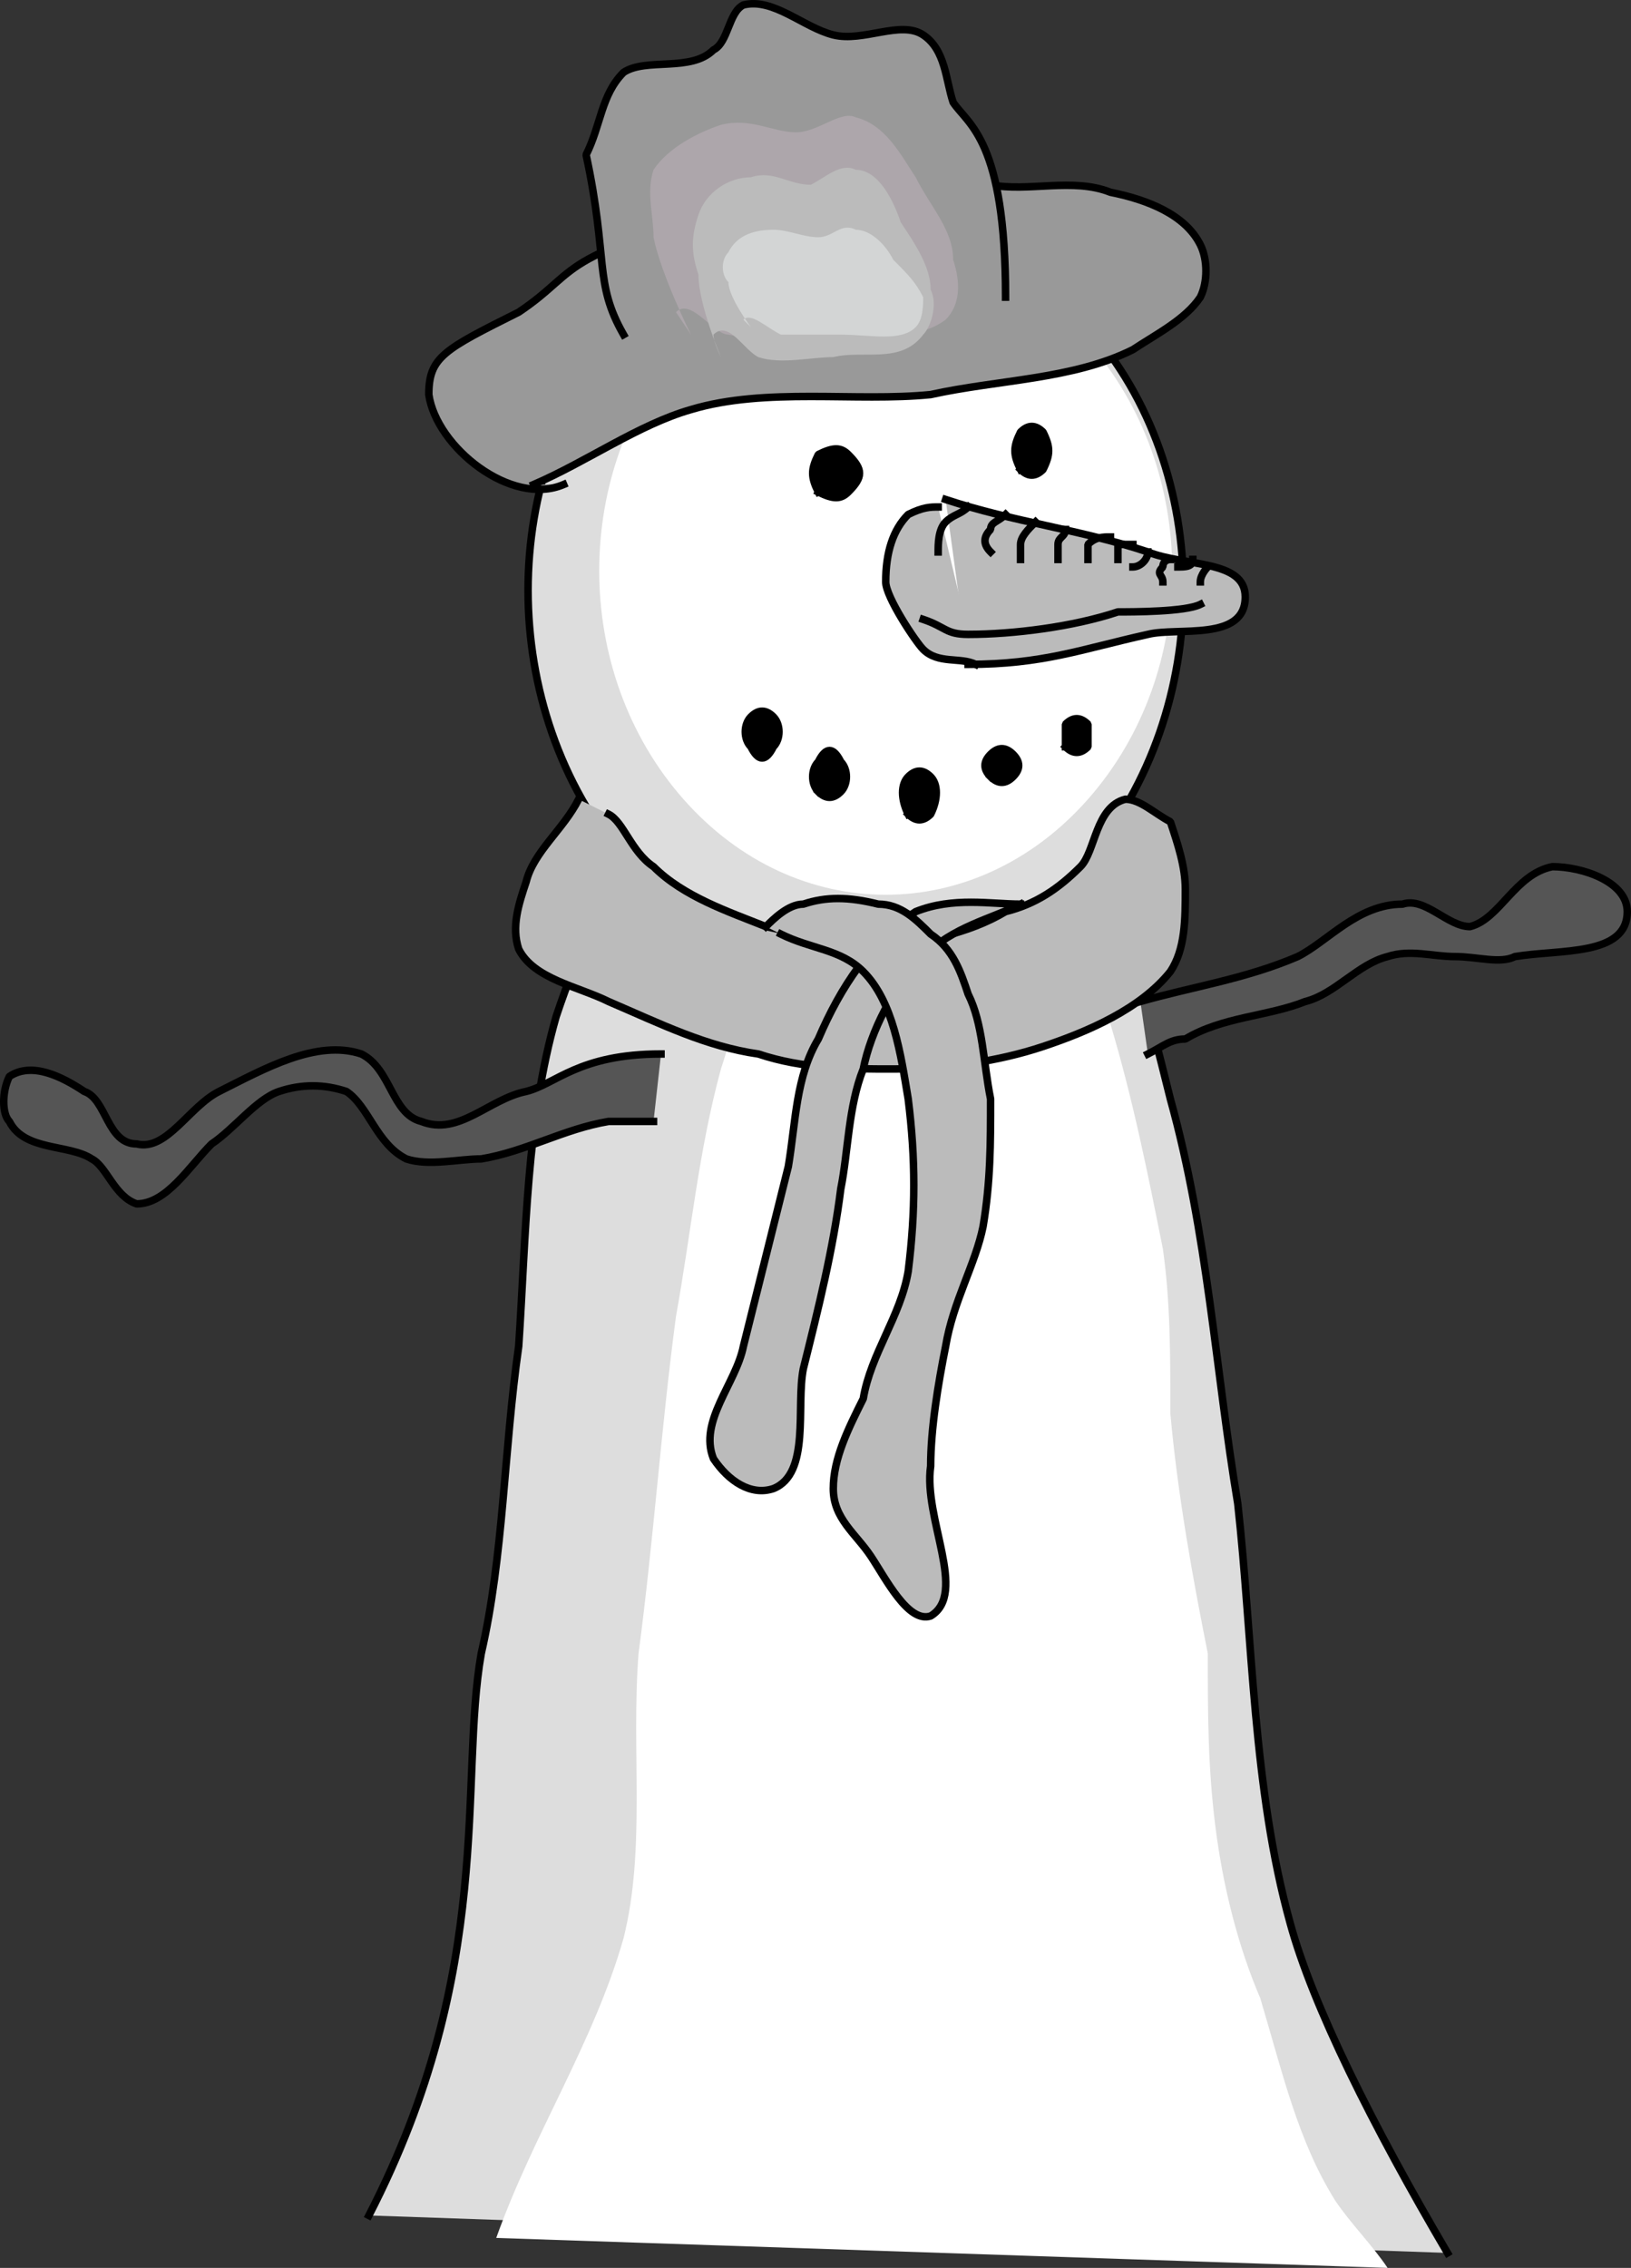
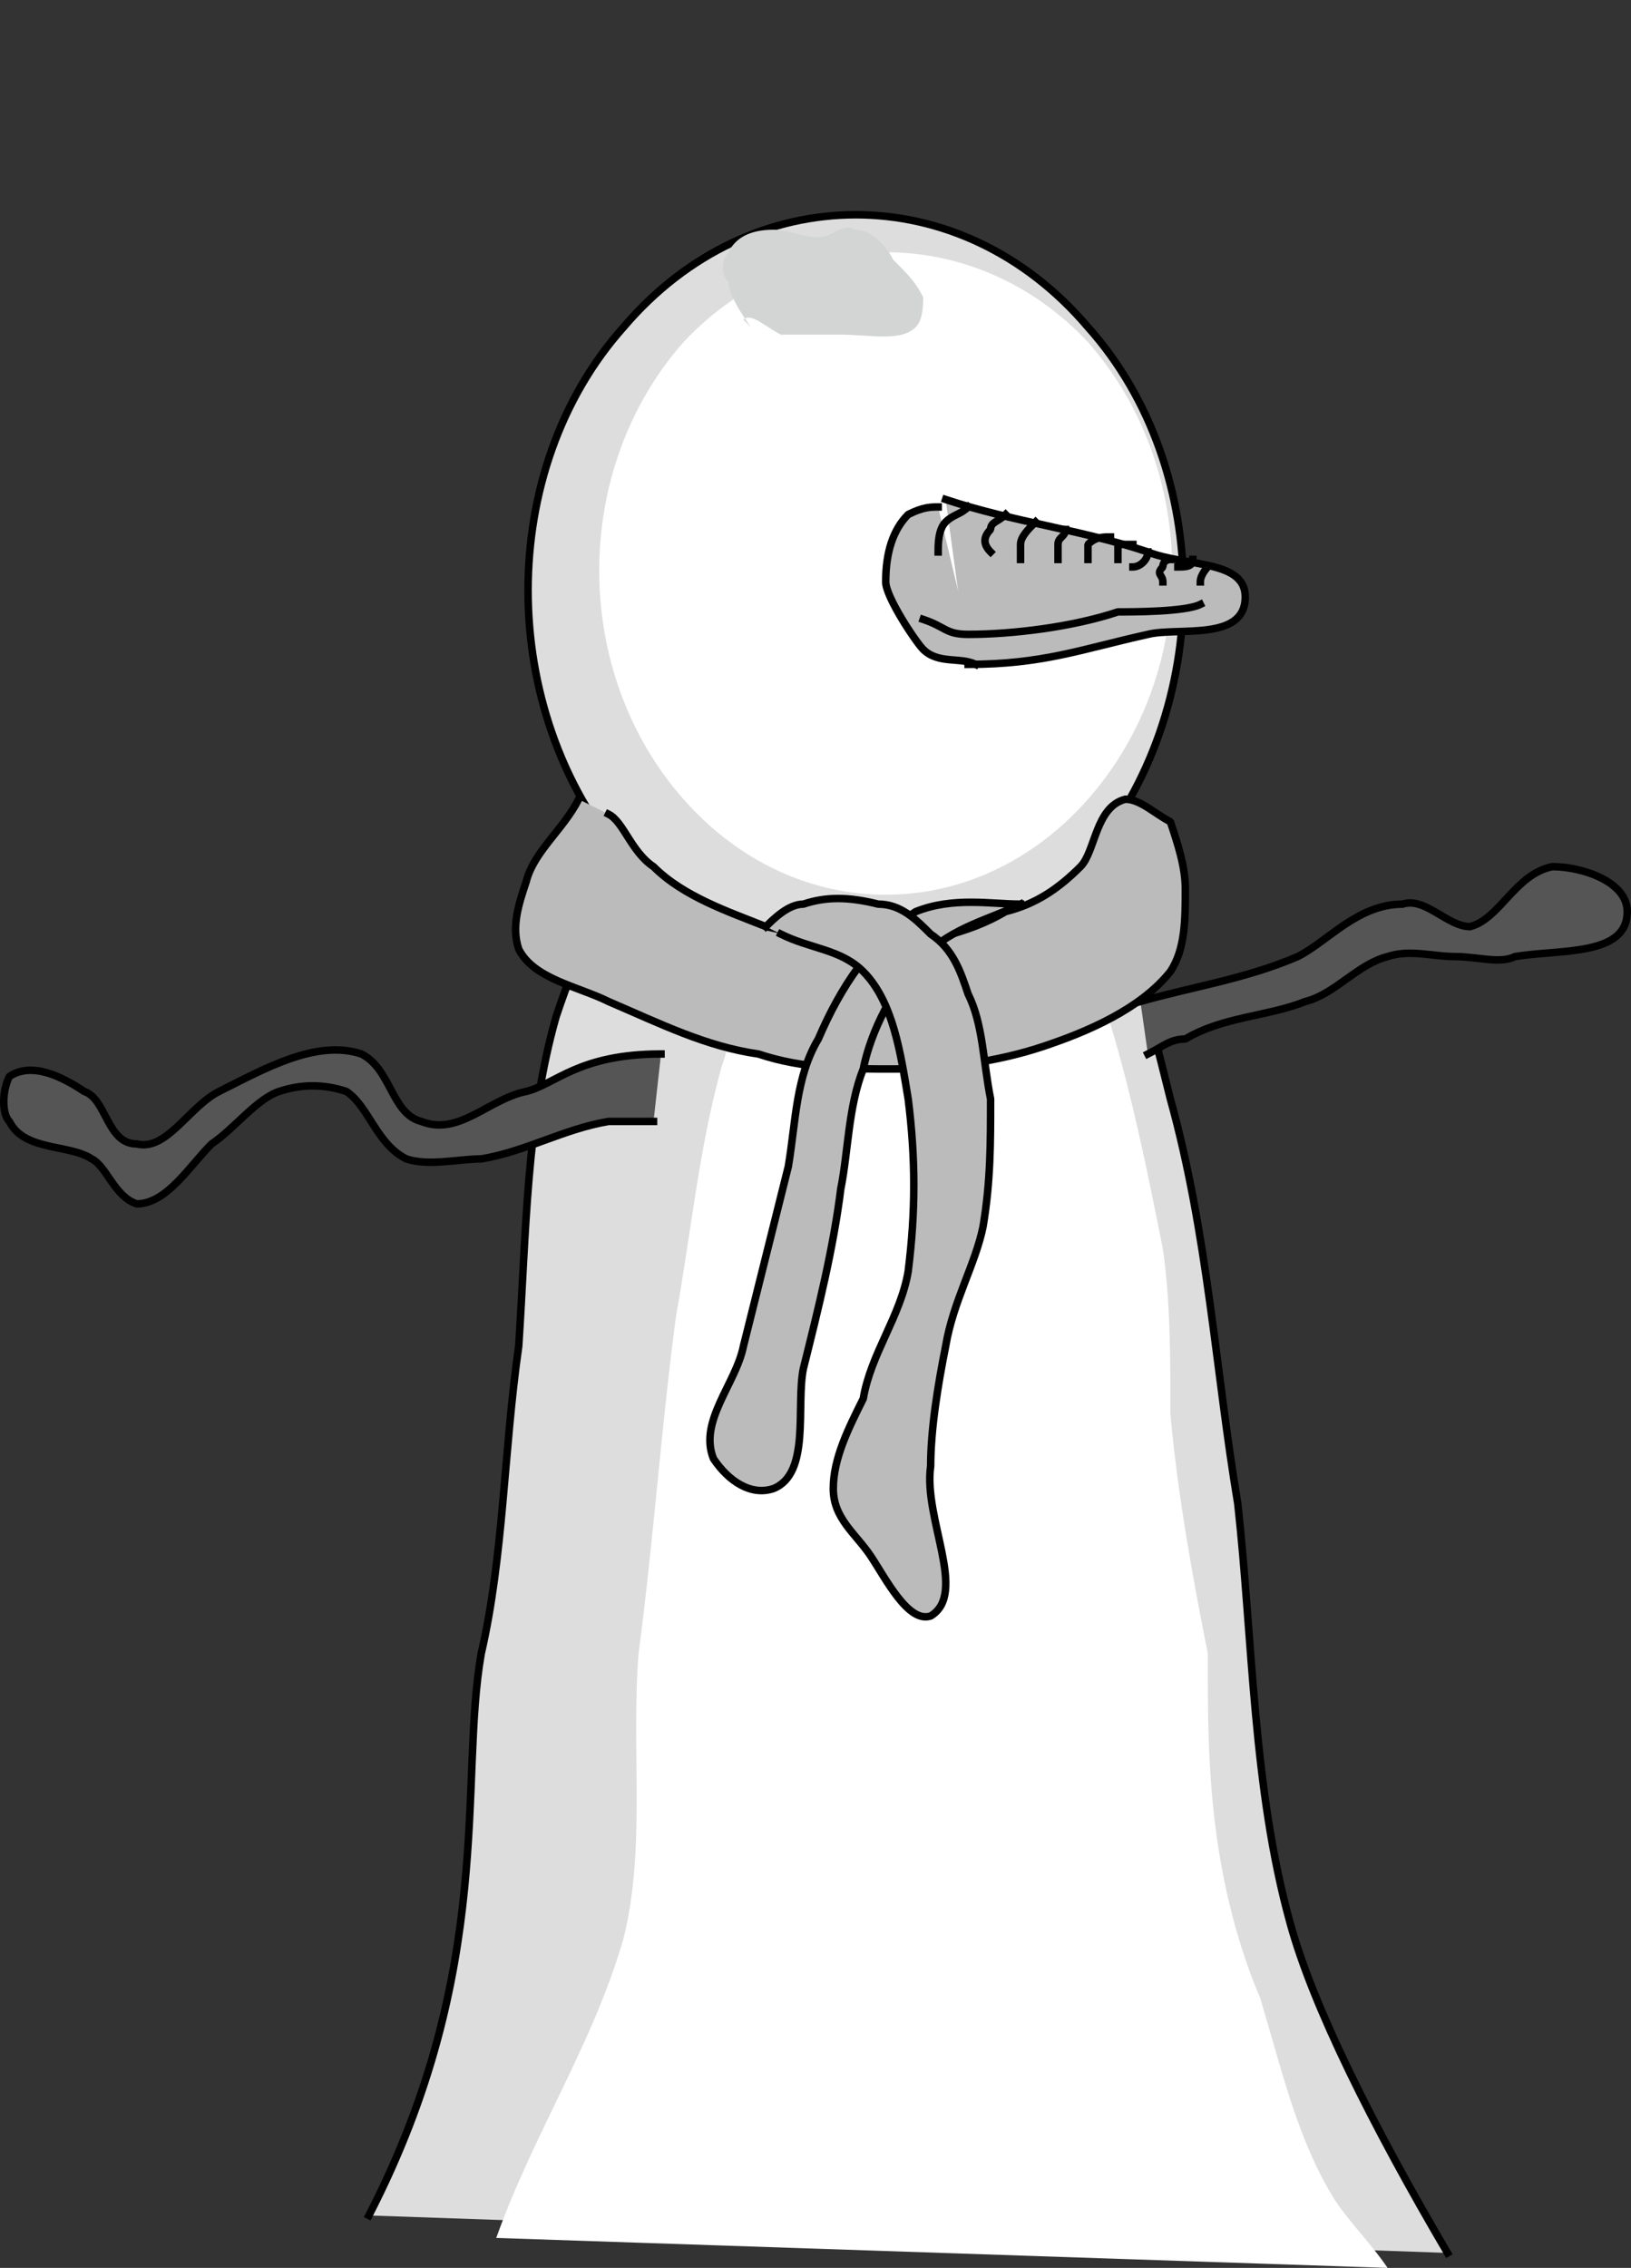
<svg xmlns="http://www.w3.org/2000/svg" width="217.75" height="302.66" version="1.2">
  <rect width="100%" height="100%" fill="#333333" stroke="none" />
  <g fill="none" fill-rule="evenodd" stroke="#000" stroke-linecap="square" stroke-linejoin="bevel" font-family="'Sans Serif'" font-size="12.5" font-weight="400">
    <path fill="#ddd" stroke-linecap="butt" d="M49.25 295.66c17-33 12-58 15-75 3-13 3-27 5-41 1-15 1-30 5-44 3-9 7-18 13-24 8-8 20-16 31-15 9 1 18 8 24 15 8 10 11 23 14 35 5 18 6 36 9 54 2 18 2 38 7 56 3 11 11 27 21 44" vector-effect="non-scaling-stroke" />
    <path fill="#fff" stroke="none" d="M66.25 298.66c5-14 13-26 17-40 3-12 1-25 2-38 2-15 3-30 5-45 2-11 3-22 6-33 2-6 3-12 6-16 4-5 8-9 13-11s11-2 17-1c3 0 7 0 10 3 5 4 5 12 6 19 3 10 5 20 7 30 1 7 1 14 1 22 1 11 3 22 5 32 0 8 0 15 1 23s3 16 6 23c3 10 5 19 10 27 2 3 5 6 7 9" />
    <path fill="#ddd" stroke-linecap="butt" d="M83.25 114.66c17 20 45 20 62 0s17-52 0-71c-17-20-45-20-62 0-17 19-17 51 0 71" vector-effect="non-scaling-stroke" />
    <path fill="#fff" stroke="none" d="M91.25 106.66c15 17 39 17 54 0s15-44 0-61c-15-16-39-16-54 0-15 17-15 44 0 61" />
    <path fill="#bbb" stroke-linecap="butt" d="M126.25 66.66c9 3 18 4 27 7 5 2 13 1 13 6 0 6-9 4-13 5-9 2-14 4-24 4" vector-effect="non-scaling-stroke" />
    <path fill="#bbb" stroke-linecap="butt" d="M125.25 67.66c-1 0-2 0-4 1-2 2-3 5-3 9 0 2 4 8 5 9 2 2 5 1 7 2" vector-effect="non-scaling-stroke" />
    <path stroke-linecap="butt" d="M123.25 82.66c3 1 3 2 6 2 6 0 14-1 20-3 2 0 9 0 11-1m-31-13c-1 1-2 1-3 2s-1 3-1 4m9-5c-1 1-2 1-2 2-1 1-1 2 0 3m6-4c-1 1-2 2-2 3v2m6-4c0 1-1 1-1 2v2m7-3c-1 0-2 0-3 1v2m6-2h-2v2m4-1c0 1-1 2-2 2m5-1s-1 0-1 1c-1 1 0 1 0 2m4-3c0 1-1 1-2 1m4 0s-1 1-1 2" vector-effect="non-scaling-stroke" />
-     <path fill="#000" stroke-linecap="butt" d="M136.25 62.66c1 1 2 1 3 0 1-2 1-3 0-5-1-1-2-1-3 0-1 2-1 3 0 5m-27 3c2 1 3 1 4 0 2-2 2-3 0-5-1-1-2-1-4 0-1 2-1 3 0 5m23 38c1 1 2 1 3 0s1-2 0-3-2-1-3 0-1 2 0 3m-23 2c1 1 2 1 3 0s1-3 0-4c-1-2-2-2-3 0-1 1-1 3 0 4m12 3c1 1 2 1 3 0 1-2 1-4 0-5s-2-1-3 0-1 3 0 5m-21-9c1 2 2 2 3 0 1-1 1-3 0-4s-2-1-3 0-1 3 0 4m42 0c1 1 2 1 3 0v-3c-1-1-2-1-3 0v3" vector-effect="non-scaling-stroke" />
-     <path fill="#999" stroke-linecap="butt" d="M71.25 64.66c7-3 14-8 21-10 10-3 22-1 32-2 9-2 19-2 27-6 3-2 7-4 9-7 1-2 1-5 0-7-2-4-7-6-12-7-5-2-11 0-16-1-5 0-9-2-14-1-5 0-9 2-13 3-32 7-27 9-36 15-10 5-12 6-12 11 1 7 11 15 18 12" vector-effect="non-scaling-stroke" />
-     <path fill="#999" stroke-linecap="butt" d="M134.25 39.66c0-21-5-23-7-26-1-3-1-7-4-9s-8 1-12 0-8-5-12-4c-2 1-2 5-4 6-3 3-9 1-12 3-3 3-3 7-5 11 3 14 1 17 5 24" vector-effect="non-scaling-stroke" />
-     <path fill="#ada6ab" stroke="none" d="M92.25 44.66s-4-8-5-13c0-3-1-6 0-9 2-3 6-5 9-6 4-1 7 1 10 1s6-3 8-2c4 1 6 5 8 8 2 4 5 7 5 11 1 3 1 6-1 8-4 3-10 2-15 2-5 1-9 1-14 0-2 0-5-5-7-3l2 3" />
-     <path fill="#bbb" stroke="none" d="M96.25 47.66s-3-7-3-11c-1-3-1-5 0-8s4-5 7-5c3-1 5 1 8 1 2-1 4-3 6-2 3 0 5 4 6 7 2 3 4 6 4 9 1 2 0 5-1 6-3 4-8 2-12 3-3 0-7 1-10 0-2-1-4-5-6-3 0 1 1 3 1 3" />
    <path fill="#d3d5d5" stroke="none" d="M100.25 43.66s-3-4-3-6c-1-1-1-3 0-4 1-2 3-3 6-3 2 0 4 1 6 1s3-2 5-1c2 0 4 2 5 4 2 2 3 3 4 5 0 1 0 3-1 4-2 2-6 1-10 1h-8c-2-1-4-3-5-2l1 1" />
    <path fill="#555" stroke-linecap="butt" d="M88.25 140.66c-11 0-14 4-18 5-5 1-9 6-14 4-4-1-4-7-8-9-6-2-13 2-19 5-4 2-7 8-11 7-4 0-4-6-7-7-3-2-7-4-10-2-1 2-1 5 0 6 2 4 8 3 11 5 2 1 3 5 6 6 4 0 7-5 10-8 3-2 6-6 9-7s6-1 9 0c3 2 4 7 8 9 3 1 7 0 10 0 6-1 11-4 17-5h6m65-16c7-2 14-3 21-6 4-2 8-7 14-7 3-1 6 3 9 3 4-1 6-7 11-8 4 0 10 2 10 6 0 6-9 5-15 6-2 1-5 0-8 0s-6-1-9 0c-4 1-7 5-11 6-5 2-11 2-16 5-2 0-3 1-5 2" vector-effect="non-scaling-stroke" />
    <path fill="#bbb" stroke-linecap="butt" d="M77.25 106.66c-2 4-6 7-7 11-1 3-2 6-1 9 2 4 8 5 12 7 7 3 13 6 20 7 6 2 12 2 18 2 7 0 14-1 20-3s13-5 17-10c2-3 2-7 2-11 0-3-1-6-2-9-2-1-4-3-6-3-4 1-4 7-6 9-3 3-6 5-10 6-5 3-11 4-17 5-5 0-10-2-15-3-5-2-11-4-15-8-3-2-4-6-6-7" vector-effect="non-scaling-stroke" />
    <path fill="#bbb" stroke-linecap="butt" d="M136.25 120.66c-4 0-9-1-14 1-6 4-10 10-13 17-3 5-3 11-4 17l-6 24c-1 5-6 10-4 15 2 3 5 5 8 4 5-2 3-11 4-16 2-8 4-16 5-24 1-5 1-11 3-16 1-5 4-11 8-15s9-5 13-7" vector-effect="non-scaling-stroke" />
    <path fill="#bbb" stroke-linecap="butt" d="M104.25 124.66c4 2 8 2 11 5 4 4 5 11 6 17 1 8 1 15 0 23-1 6-5 11-6 17-2 4-4 8-4 12s3 6 5 9 5 9 8 8c5-3-1-13 0-20 0-5 1-11 2-16 1-6 4-11 5-16 1-6 1-11 1-17-1-5-1-10-3-14-1-3-2-6-5-8-2-2-4-4-7-4-4-1-7-1-10 0-2 0-4 2-5 3" vector-effect="non-scaling-stroke" />
  </g>
</svg>